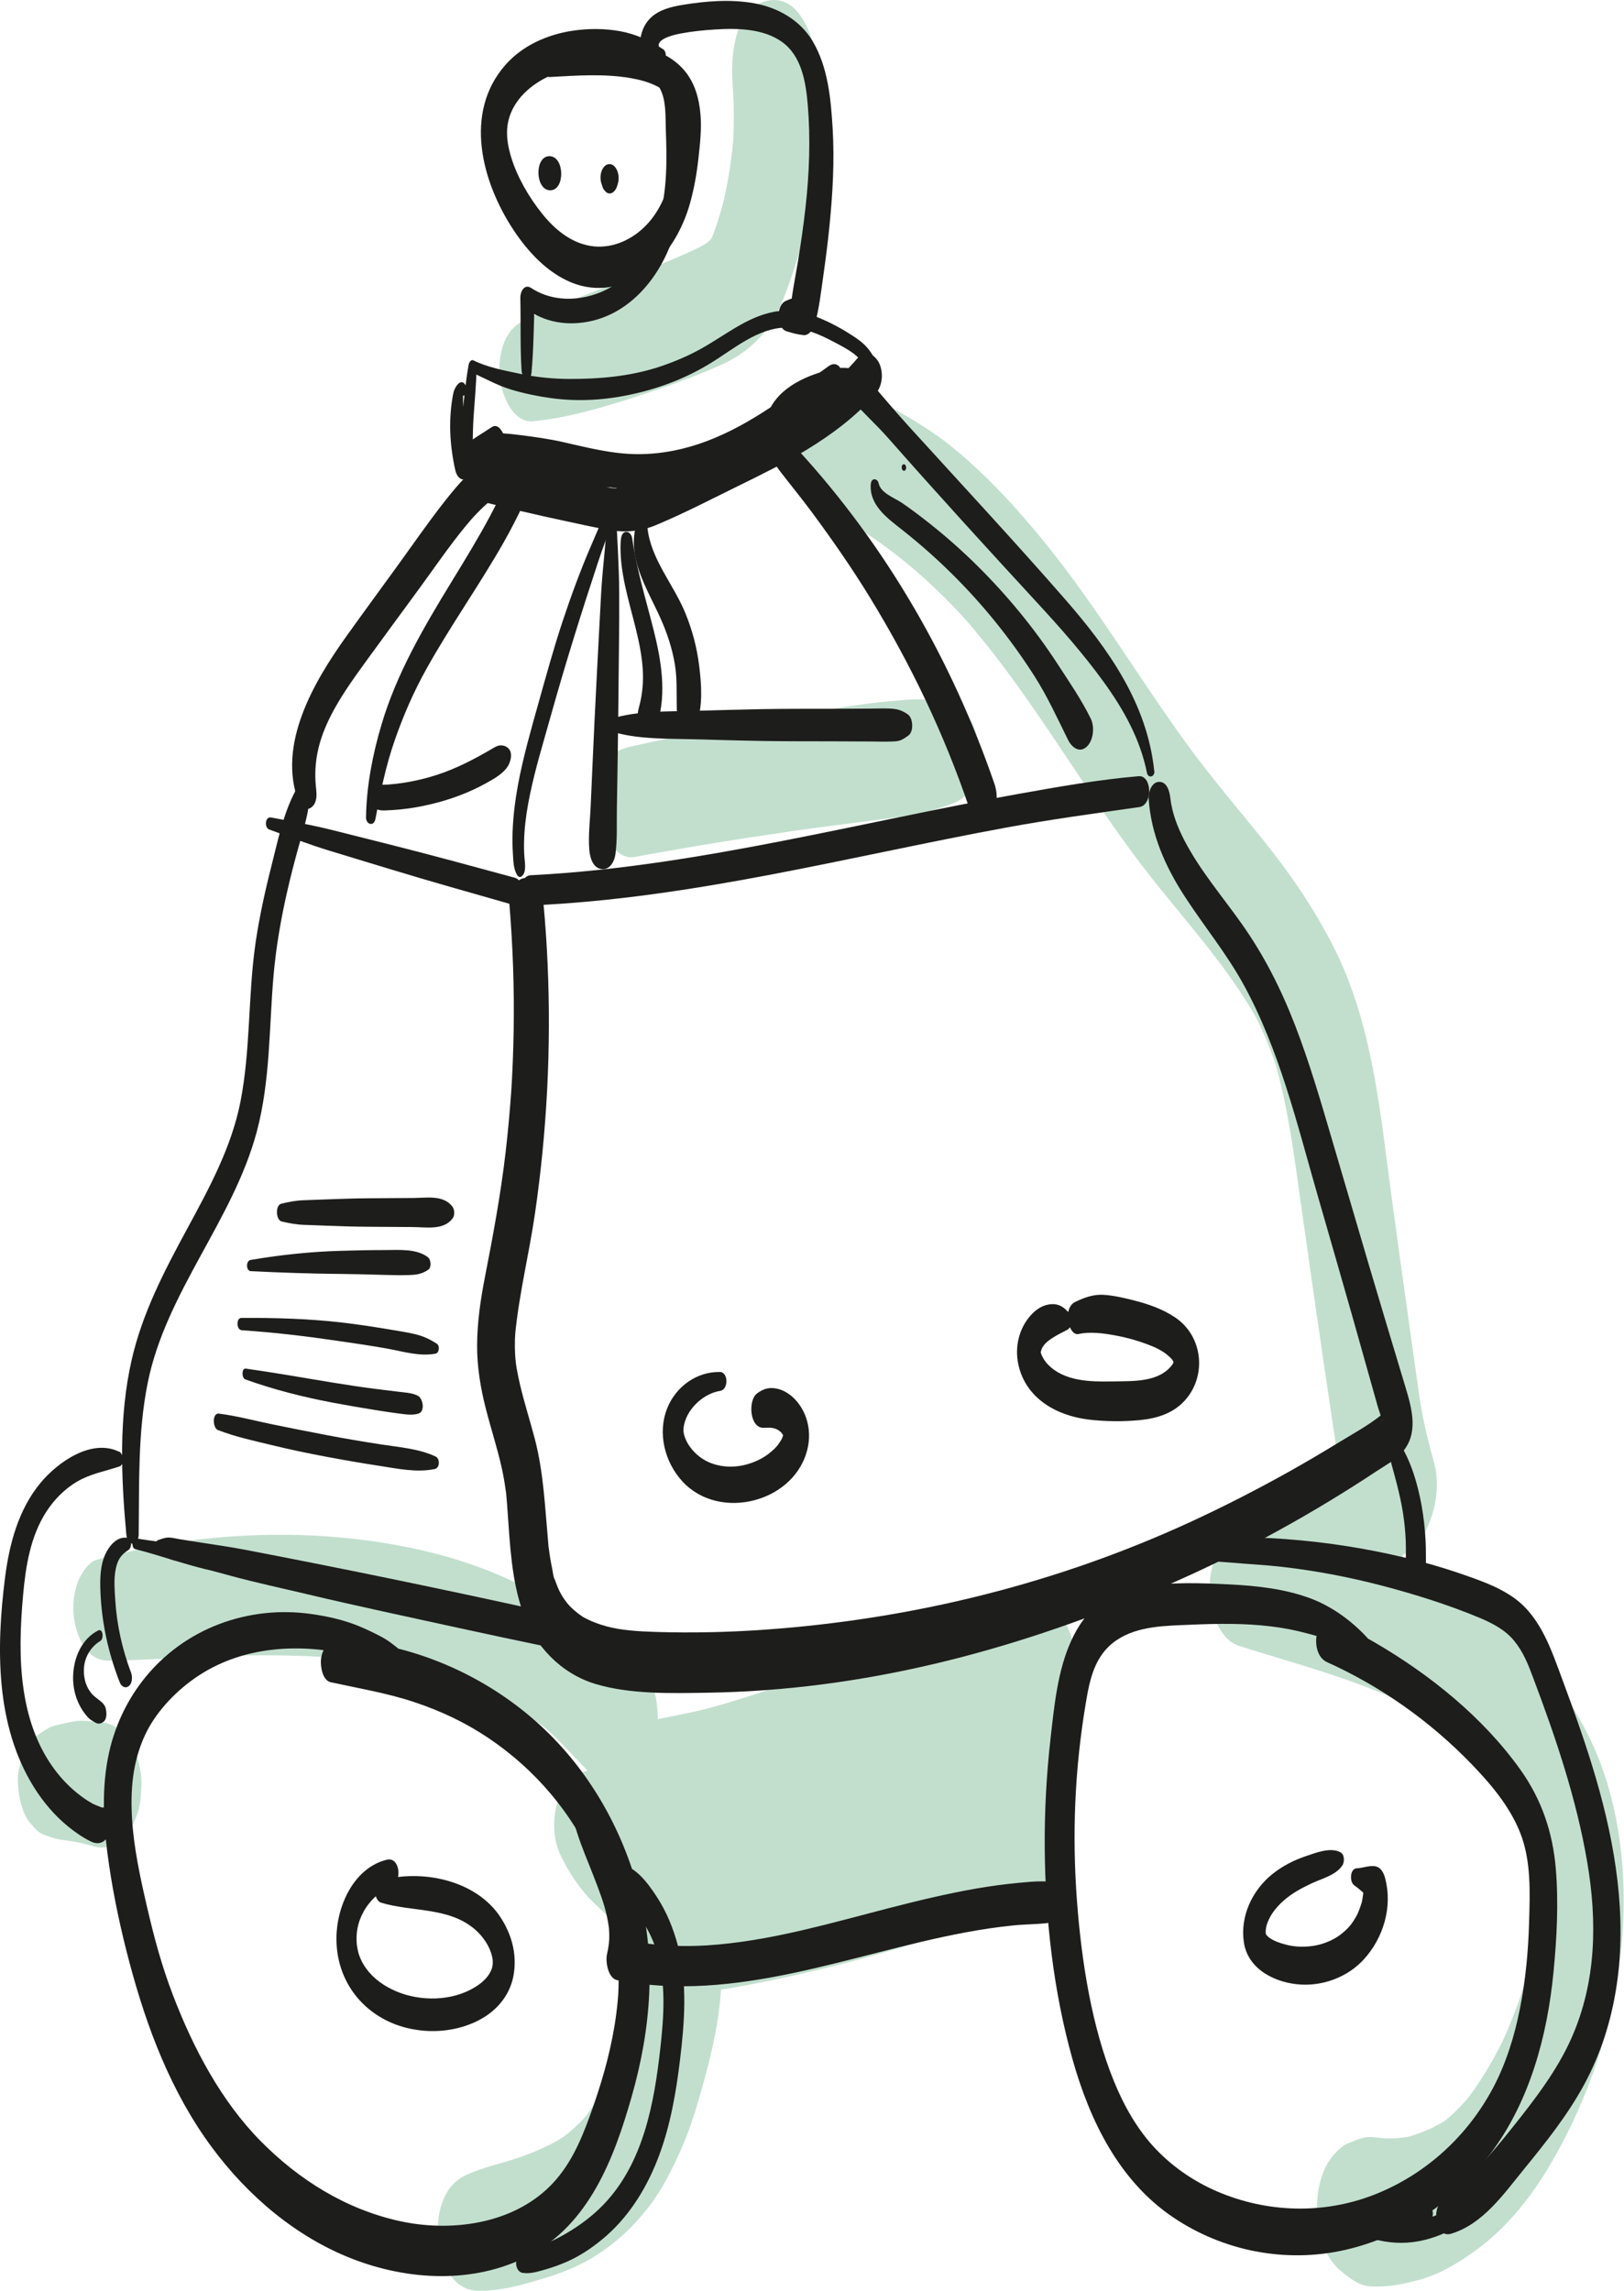
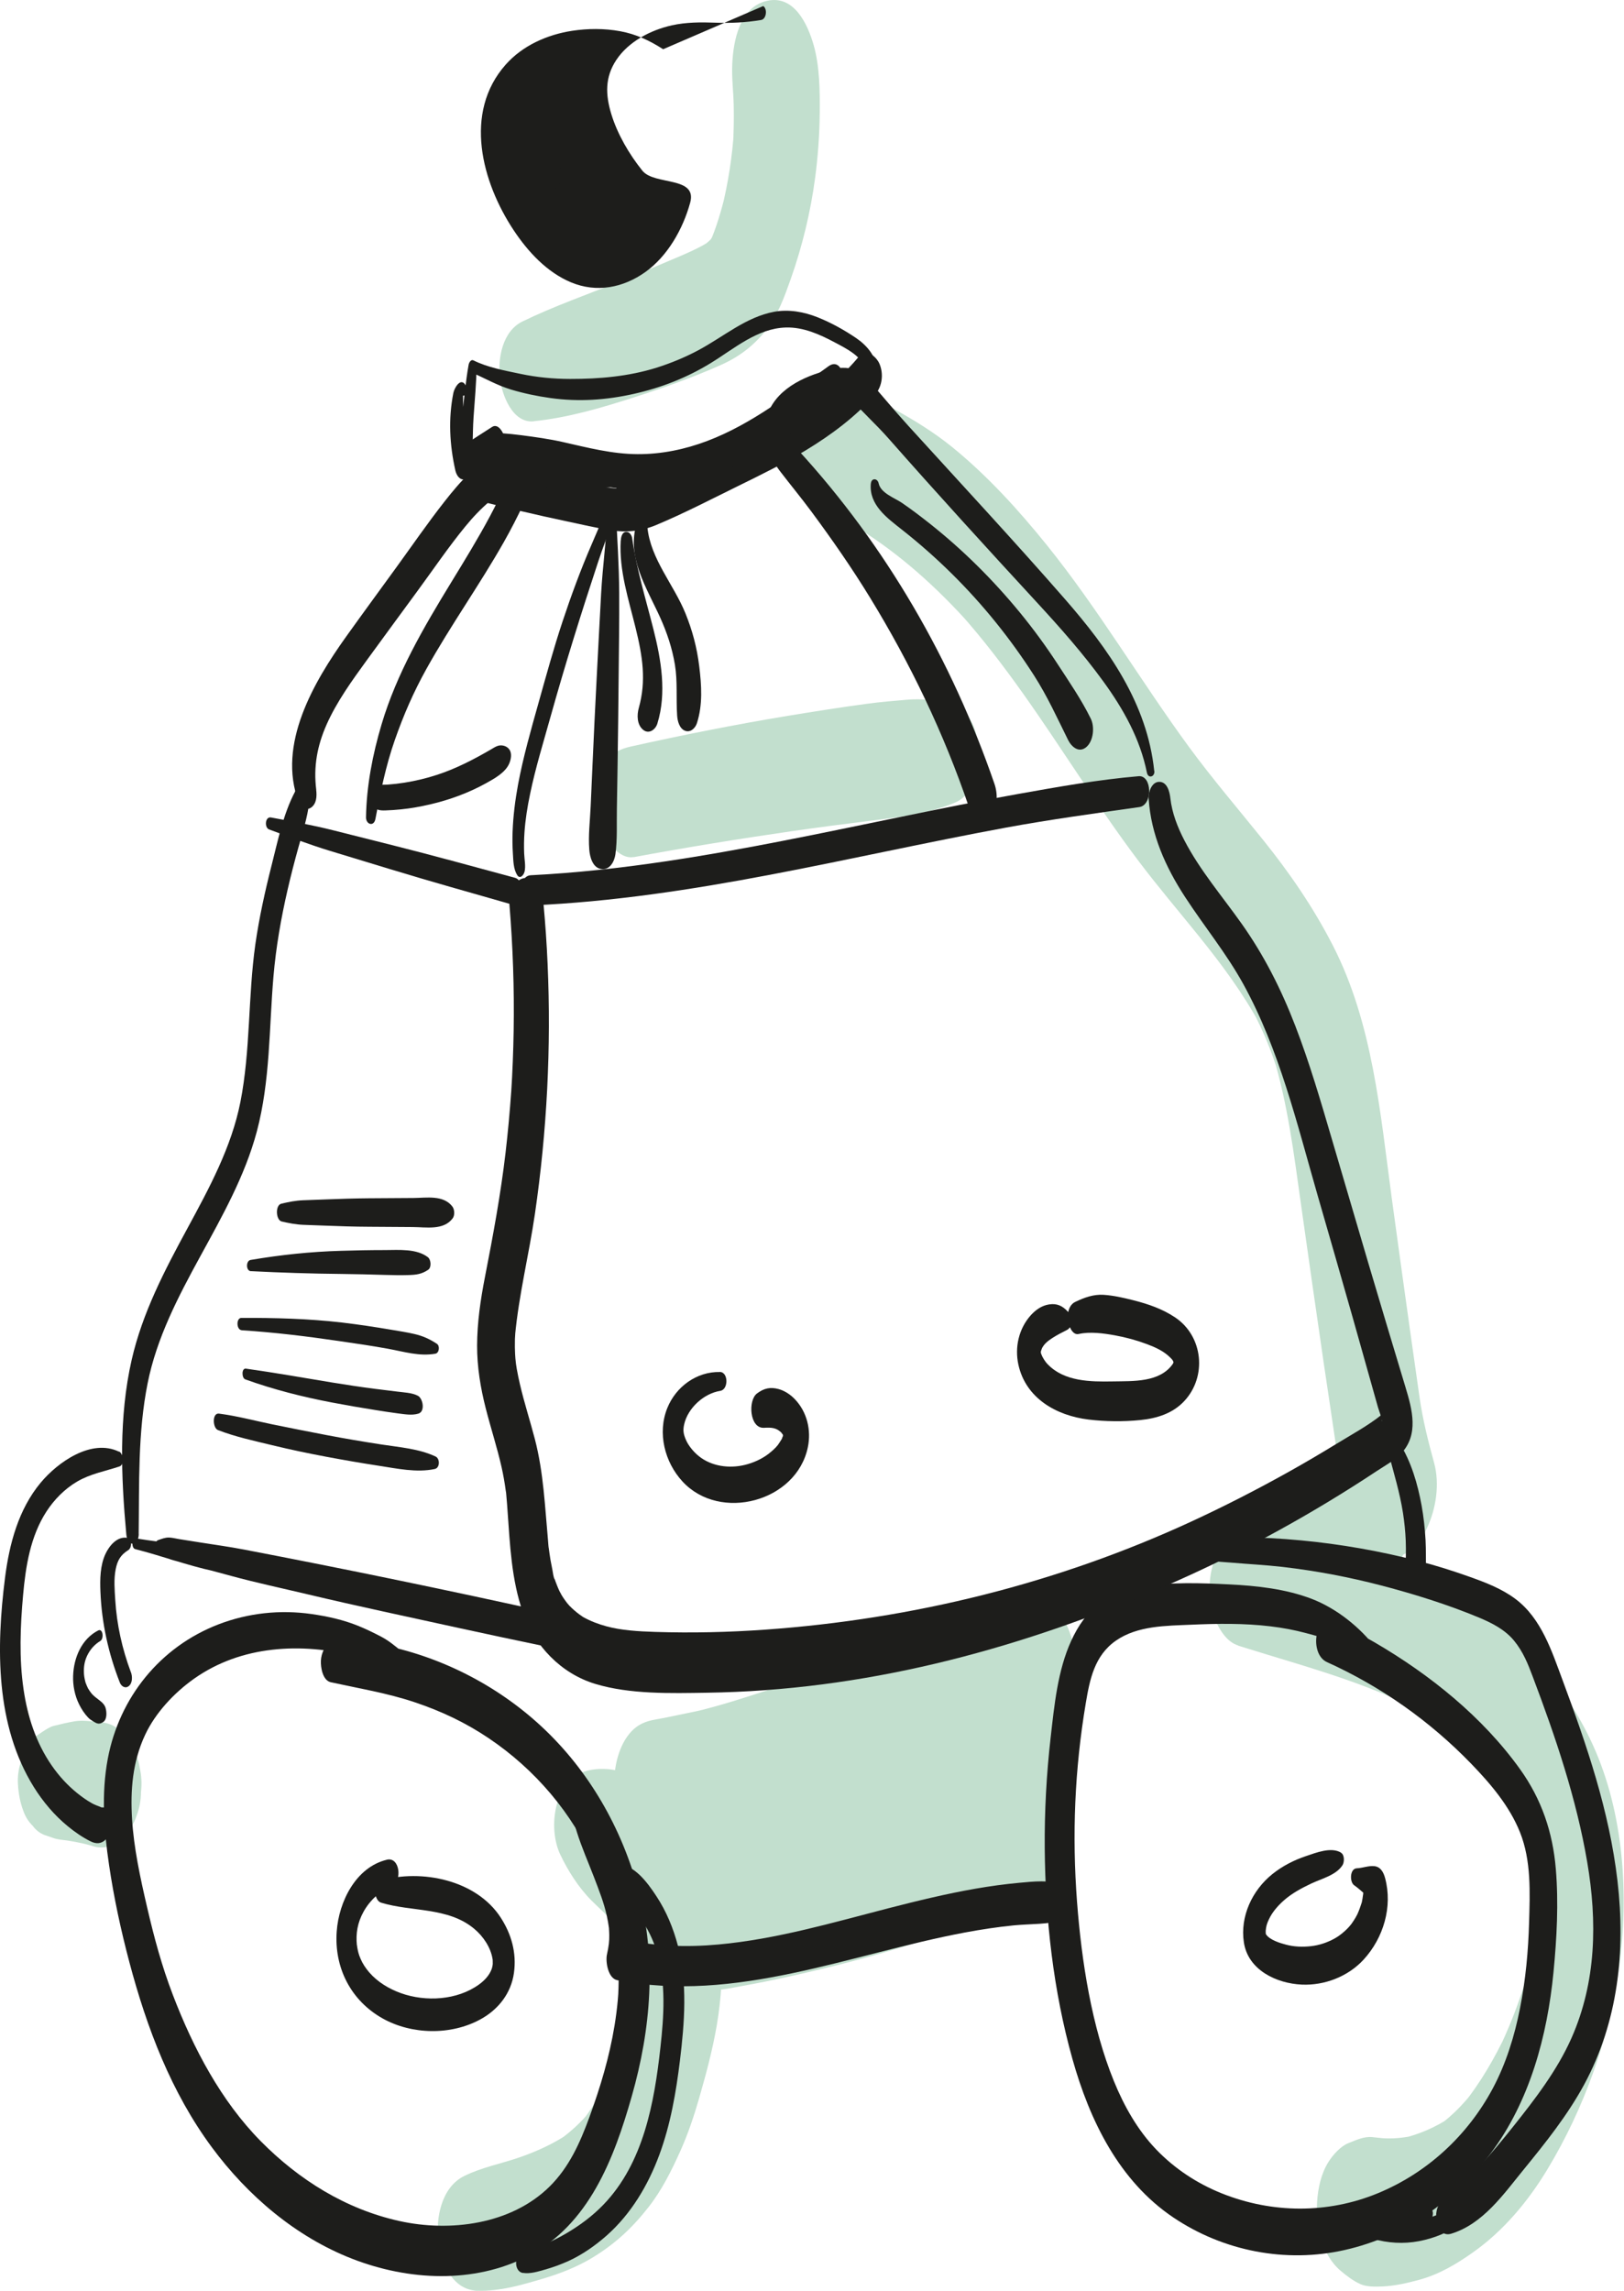
<svg xmlns="http://www.w3.org/2000/svg" id="Lag_2" data-name="Lag 2" viewBox="0 0 279.4 394.14">
  <defs>
    <style>
      .cls-1 {
        fill: #1d1d1b;
      }

      .cls-2 {
        fill: #c2dfce;
      }
    </style>
  </defs>
  <g id="Lag_1-2" data-name="Lag 1">
    <path class="cls-2" d="M7.76,315.75c.49.16.98.34,1.47.51.73.25,1.56.3,2.33.41.28.04.56.09.84.14l-1.8-.32c1.49.27,2.97.54,4.47.8l-1.86-.33c.82.15,1.63.34,2.44.57,1.27.48,2.52.45,3.76-.09l1.66-1.13c1.12-1.12,1.94-2.42,2.44-3.93.49-1.3.74-2.65.74-4.03.18-1.44.1-2.87-.23-4.29-.21-1.31-.67-2.52-1.36-3.63-.46-1.06-1.15-1.97-2.05-2.73-1.03-.91-2.23-1.37-3.61-1.38-1.32-.18-2.8-.38-4.12-.17-1.2.2-2.39.49-3.57.78-.73.18-1.36.62-1.99,1.02l-1.43.97c-.74.68-1.29,1.49-1.64,2.42-.38.64-.62,1.32-.73,2.06-.36,1.16-.51,2.35-.43,3.57.09,1.58.37,3.16.94,4.64.35.99.89,1.84,1.62,2.55.53.73,1.23,1.27,2.1,1.6h0Z" />
-     <path class="cls-2" d="M18.59,285.72c8.21-.1,16.39-.83,24.6-.91s16.15.24,24.1,1.65l-1.83-.33c9.3,1.69,18.34,4.83,26.45,9.74l-1.66-1.01c2.06,1.27,4.16,2.75,5.78,4.56l-1.49-1.67c2.24,2.54,4.69,4.85,6.95,7.36l-1.58-1.77c1.34,1.52,2.17,2.44,4.01,3.36,1.11.55,2.9.38,4-.1,1.81-.78,3-2.5,3.81-4.2s1.23-3.52,1.35-5.46c.15-2.3.02-5.21-1.07-7.29.02.03.24,11.7.28,11.57.62-1.83.93-3.88.89-5.81-.07-2.88-.92-6.06-2.61-8.45-1.01-1.42-2.46-2.64-3.78-3.77-2.07-1.78-4.32-3.05-6.7-4.36l1.7,1.04c-1.75-1.17-3.54-2.26-5.36-3.31l1.66,1.01c-4.47-2.77-8.97-5.3-13.86-7.24-4.34-1.72-8.84-3.03-13.41-3.98-11.33-2.36-22.7-2.81-34.21-1.73-6.77.63-13.42,1.93-19.97,3.74-1.55.43-2.94,2.81-3.38,4.16-.6,1.85-.77,3.73-.55,5.66.35,3.09,2.1,7.59,5.9,7.54h0Z" />
    <path class="cls-2" d="M141.08,87.36c2.77,1.4,5.53,2.92,8.19,4.52l-1.82-1.11c7.29,4.47,13.77,10.34,19.45,16.69l-1.61-1.8c7.69,8.65,14.02,18.38,20.44,27.98,3.28,4.9,6.6,9.79,10.15,14.5,3.33,4.42,6.92,8.63,10.39,12.94,3.87,4.81,7.57,9.77,10.51,15.21l-1.28-2.38c1.81,3.4,3.26,6.94,4.4,10.62l-.86-2.83c2.5,8.24,3.57,16.81,4.76,25.32,1.29,9.17,2.6,18.34,3.94,27.5.77,5.24,1.57,10.47,2.33,15.7l-.35-3.1c.15,2.79.32,5.58.41,8.37.16,5.09,3.18,14.02,9.93,12.47,2.69-.62,4.27-2.59,5.42-5,1.6-3.36,2.25-7.66,1.24-11.31s-1.94-7.39-2.49-11.19-1.1-7.71-1.64-11.56c-1.06-7.55-2.1-15.09-3.13-22.64-1.99-14.7-3.26-30.15-10.14-43.57-3.35-6.54-7.42-12.47-12.02-18.19-4.28-5.32-8.72-10.5-12.76-16.01-8.36-11.42-15.55-23.67-24.44-34.71-4.88-6.05-10.19-11.89-16.22-16.81-3.12-2.54-6.62-4.7-10.14-6.63-3.05-1.68-6.05-2.92-9.45-3.66-2.1-.46-3.71-.3-5.38,1.21s-2.79,4.27-3.07,6.46c-.62,4.82.53,10.64,5.22,13.02h0Z" />
    <path class="cls-2" d="M91.85,72.47c5.79-.59,11.5-2.26,17.03-4.04,5.12-1.65,10.24-3.45,15.15-5.64,3.2-1.42,5.79-3.42,7.92-6.19,1.92-2.49,3.04-5.62,4.08-8.56,1.99-5.63,3.43-11.55,4.21-17.47.49-3.7.76-7.47.79-11.2s0-7.94-1.04-11.59-3.38-8.71-8.06-7.63-5.77,6.85-5.95,10.88c-.11,2.37.2,4.73.25,7.1s0,4.74-.13,7.11l.19-2.97c-.3,4.6-1,9.16-2.11,13.64l.65-2.6c-.74,2.9-1.56,5.85-2.79,8.59l1.04-2.17c-.44.91-.93,1.74-1.56,2.52l1.36-1.68c-.64.72-1.33,1.32-2.12,1.87l1.62-1.1c-2.25,1.48-4.81,2.48-7.28,3.54-2.8,1.21-5.61,2.37-8.43,3.52-5.6,2.28-11.34,4.26-16.78,6.91-3.44,1.68-4.27,6.31-3.89,9.72.32,2.81,2.13,7.84,5.84,7.46h0Z" />
    <path class="cls-2" d="M109.02,147.48c8.99-1.67,18.03-3.14,27.08-4.45,4.53-.66,9.07-1.24,13.62-1.81,4.94-.61,10.06-1.22,14.67-3.17,3-1.27,4.2-5.67,4.04-8.6-.08-1.51-.36-3.01-.9-4.43-.48-1.27-2.01-3.66-3.56-3.96-2.66-.52-5.21-.91-7.92-.67-2.28.2-4.56.38-6.83.69-4.55.61-9.09,1.33-13.61,2.07-9.07,1.5-18.09,3.29-27.06,5.29-1.99.44-3.2,1.1-4.35,2.89s-1.78,4.59-1.66,6.77.56,4.82,1.99,6.68c.99,1.28,2.66,3.02,4.48,2.68h0Z" />
    <path class="cls-2" d="M82.13,394.13c3.8.14,7.57-.98,11.2-2.05,3.01-.89,5.97-2.04,8.66-3.68,3.9-2.39,6.82-5.11,9.62-8.7,2.3-2.95,3.95-6.29,5.48-9.7,1.3-2.91,2.31-5.94,3.19-8.99,1.19-4.14,2.32-8.33,3.04-12.57,1.58-9.24,1.17-19.21-2.69-27.88-2-4.49-4.61-8.24-8.06-11.73-.61-.62-1.24-1.24-1.93-1.76-1.02-.77-2.27-1.7-3.44-2.13-2.15-.79-5.42-.84-7.5.22-4.56,2.33-5.3,9.67-3.34,13.86,1.31,2.79,3.15,5.69,5.33,7.9,1.26,1.27,2.61,2.44,3.81,3.76l-1.67-1.87c1.65,1.87,3.09,3.94,4.27,6.14l-1.31-2.44c.75,1.44,1.37,2.92,1.86,4.47l-.87-2.86c.49,1.62.82,3.26,1.02,4.93l-.36-3.16c.2,1.87.23,3.73.13,5.6l.2-3.14c-.27,4.26-1.15,8.43-2.18,12.57l.7-2.78c-1.11,4.41-2.43,8.76-4.38,12.87l1.11-2.32c-1.1,2.25-2.38,4.39-3.94,6.35l1.44-1.78c-1.54,1.88-3.29,3.51-5.28,4.91l1.7-1.15c-2.69,1.82-5.65,3.17-8.72,4.22s-6.37,1.68-9.35,3.15c-3.95,1.95-4.91,7.24-4.47,11.17.42,3.68,2.38,8.42,6.71,8.58h0Z" />
    <path class="cls-1" d="M91.44,155.78c27.65-1.2,54.45-8.37,81.55-13.37,7.65-1.41,15.33-2.45,23.03-3.55,2.32-.33,2.22-5.51-.13-5.31-6.93.59-13.85,1.83-20.69,3.05s-13.41,2.55-20.1,3.92c-13.51,2.78-27.01,5.66-40.66,7.69-7.67,1.14-15.38,1.99-23.13,2.38-2.31.12-2.17,5.29.13,5.19h0Z" />
    <path class="cls-2" d="M113.11,317.7c9.1.85,18.33-1.35,26.9-4.27s16.78-6.41,25.11-9.75c4.83-1.94,9.58-4.09,14.25-6.38l-10.09-11.15c.05.76.11,1.53.16,2.29l.19-3.05c-.21,2.12-.65,4.2-1.17,6.26l.69-2.76c-1.35,5.27-2.82,10.41-3.16,15.85-.4,6.37.33,13.91,4.64,18.97l2.98-20.1c-5.81,2.88-12.13,4.95-18.29,6.96s-12.36,3.7-18.64,5.16l2.08-.48c-3.12.72-6.26,1.37-9.4,1.95-2.92.54-6.18,1.49-9.15,1.09l2.1.38c-.69-.14-1.32-.35-1.93-.7l1.9,1.16c-.38-.26-.71-.53-1.03-.86l1.63,1.82c-.32-.37-.59-.74-.83-1.16l1.28,2.38c-.23-.45-.41-.89-.56-1.37l.85,2.81c-.07-.24-.11-.49-.15-.73l.36,3.14c-.04-.39-.05-.74-.03-1.13l-.2,3.15c.02-.25.06-.51.13-.75l-.71,2.84c.1-.34.21-.65.36-.97l-1.15,2.42c.16-.29.32-.54.52-.8l-1.52,1.88c.34-.39.71-.71,1.14-1l-1.81,1.23c.71-.43,1.45-.72,2.25-.92l-2.04.47c2.14-.48,4.35-.68,6.52-1.04,2.3-.38,4.59-.81,6.87-1.28,5.13-1.05,10.23-2.25,15.27-3.65,4.55-1.26,9.05-2.68,13.51-4.25s9.37-3.27,13.7-5.6c2.25-1.22,3.7-3.25,4.57-5.63,1-2.74,1.25-6.42.57-9.26-1.11-4.6-4.39-10.07-9.89-8.14-3.3,1.15-6.48,2.63-9.73,3.91s-6.36,2.42-9.58,3.52c-6.46,2.19-13.03,4.05-19.67,5.58l2.06-.47c-3.19.73-6.39,1.38-9.62,1.96-1.42.25-2.84.45-4.25.72-1.61.31-3.44.6-4.92,1.38-5.62,2.98-8.11,9.53-7.9,15.67.12,3.48.88,6.78,2.53,9.85,1.09,2.03,2.41,3.99,4.37,5.28,2.29,1.51,4.58,2.31,7.37,2.28,1.65-.01,3.29-.38,4.91-.67,3.23-.58,6.44-1.24,9.64-1.97,6.83-1.55,13.6-3.32,20.27-5.44,3.47-1.11,6.92-2.29,10.33-3.56s7.09-2.86,10.69-4.14c3.24-1.15,4.81-5.49,5.29-8.5.62-3.89-.03-8.32-2.31-11.6-.2-.29-.38-.58-.56-.88l1.3,2.41c-.49-.92-.89-1.91-1.22-2.9l.87,2.86c-.28-.95-.47-1.91-.59-2.89l.36,3.15c-.15-1.42-.17-2.84-.09-4.27l-.2,3.11c.16-2.25.63-4.4,1.17-6.58l-.69,2.77c1.47-5.86,2.77-11.46,3.11-17.5.18-3.22-1.16-6.83-3.28-9.2-1.9-2.13-4.05-2.83-6.81-1.95-9.54,3.06-18.73,6.99-28.02,10.72-4.48,1.8-8.98,3.55-13.56,5.06s-9.2,3.03-13.89,4.13l2.04-.47c-2.33.53-4.68.95-7,1.5l1.98-.46c-1.22.28-2.44.53-3.67.74-2.25.4-3.73,1.35-4.99,3.32-1.36,2.14-2.05,5.27-1.91,7.77.25,4.59,2.17,10.25,7.44,10.74h0Z" />
    <path class="cls-2" d="M213.05,283.15c11.89,3.76,24.23,6.79,35,13.31l-1.72-1.04c4.13,2.54,7.92,5.55,11.17,9.16l-1.49-1.67c2.17,2.45,4.05,5.12,5.61,8l-1.18-2.19c1.34,2.52,2.42,5.15,3.26,7.87l-.8-2.62c.86,2.86,1.45,5.78,1.8,8.74l-.33-2.95c.39,3.52.45,7.05.23,10.58l.19-2.98c-.29,4.24-.98,8.42-2,12.54l.68-2.72c-1.3,5.12-3.1,10.09-5.35,14.87l1.12-2.34c-2.07,4.34-4.47,8.56-7.5,12.31l1.5-1.85c-1.58,1.92-3.33,3.76-5.33,5.24l1.8-1.22c-2.6,1.75-5.46,3.02-8.51,3.73l2.15-.49c-1.59.34-3.2.53-4.83.49-.83-.02-1.62-.15-2.44-.22-1.49-.13-2.75.51-4.08,1.03s-2.63,1.97-3.4,3.17c-1.32,2.07-1.84,4.54-2,6.94-.26,4.11.75,9.06,4.05,11.86,1.02.86,2.18,1.75,3.39,2.29,1.09.49,2.65.46,3.88.4,2.09-.1,4.2-.58,6.21-1.13,3.48-.94,6.45-2.72,9.37-4.79,5.21-3.69,9.44-8.78,12.72-14.22,6.37-10.55,10.71-22.74,12.36-34.95s.83-26.24-4.51-38.01c-2.7-5.95-6.29-11.15-10.87-15.81-4.02-4.09-8.85-7.3-13.88-10.02-10.83-5.88-23-8.74-35.06-10.72-1.69-.28-3.77,1.75-4.5,2.99-1.03,1.76-1.51,3.67-1.64,5.69s.04,4.35.92,6.26c.8,1.75,2.01,3.81,3.97,4.43h0Z" />
    <path class="cls-2" d="M222.29,272.3c.57.72,1.13,1.6,1.85,2.12.65.47,1.36.89,2.07,1.25.65.34,1.33.55,2.05.69,1.16.23,2.31.48,3.49.31s2.4-.4,3.43-.98,2-1.22,2.77-2.07c1.36-1.5,2.11-2.83,2.91-4.7.53-1.23.86-2.59.98-3.92.2-2.17.3-4.4-.3-6.53-.49-1.74-1.03-3.31-2.26-4.68-.82-.91-2.31-2.14-3.67-1.87-4.35.87-8.69,1.75-13.04,2.62-.89,0-1.66.29-2.3.85-.81.45-1.44,1.1-1.89,1.95-1.15,1.8-1.72,4.43-1.61,6.54s.55,4.66,1.93,6.45l1.26,1.41c.88.78,1.9,1.17,3.07,1.18,4.34-.92,8.69-1.84,13.03-2.76l-5.94-6.55c.08.29.14.58.18.88l-.27-2.42c.02.24.03.47.02.71l.15-2.43c-.02.36-.08.71-.16,1.06l.55-2.19c-.1.35-.22.69-.37,1.02l.89-1.86c-.22.44-.48.84-.78,1.23l1.17-1.45c-.35.43-.74.81-1.2,1.13l1.39-.94c-.59.4-1.23.67-1.93.84l1.55-.36c-.84.18-1.67.19-2.51.06l1.55.28c-.48-.09-.95-.22-1.4-.4-.21-.09-.41-.19-.61-.29-.63-.31-1.31-.39-2.02-.45l1.51.27c-.17-.06-.32-.13-.48-.21l-1.48-.27c-.82,0-1.52.26-2.12.78-1.21.82-2.11,2.12-2.56,3.52s-.64,2.83-.65,4.28c-.01,1.12.18,2.2.56,3.24.22.97.63,1.87,1.21,2.69h0Z" />
    <path class="cls-1" d="M236.75,283.6c-2.75-3.62-6.81-6.87-11.08-8.51-4.5-1.72-9.47-2.26-14.25-2.49s-10-.44-14.8.39c-2.63.45-5.07,1.25-7.27,2.79-2.33,1.63-3.89,3.98-5.06,6.54-2.33,5.1-2.9,11.1-3.53,16.61-.72,6.32-1.07,12.71-1.02,19.07.1,12.14,1.48,24.57,4.77,36.27,2.96,10.55,8.01,20.97,17.36,27.26,8.62,5.8,19.35,7.89,29.5,5.59s18.9-8.38,25.1-16.63c6.71-8.93,9.74-20.21,10.8-31.17.57-5.85.89-11.89.4-17.76-.52-6.29-2.45-11.99-6.14-17.14-6.44-9-15.52-16.3-25.03-21.84-2.31-1.35-4.69-2.58-7.11-3.7-1.59-.74-2.69,1.39-2.89,2.63-.25,1.57.19,3.73,1.79,4.46,9.3,4.2,17.69,10.13,24.79,17.46,3.35,3.46,6.61,7.29,8.42,11.81,1.96,4.89,1.72,10.35,1.57,15.55-.14,4.88-.58,9.78-1.57,14.79-.92,4.67-2.38,9.45-4.68,13.75-4.33,8.1-11.29,14.54-19.8,18.04-8.6,3.54-18.17,3.47-26.8.02-4.27-1.71-8.11-4.24-11.3-7.56s-5.53-7.46-7.28-11.76c-3.82-9.37-5.56-20.58-6.34-30.81-.88-11.58-.41-22.82,1.5-34.21.68-4.05,1.48-8.2,5.2-10.78s8.65-2.54,12.91-2.73c4.55-.2,9.14-.27,13.67.28,2.09.25,4.11.62,6.14,1.17s3.95,1.01,5.79,1.93,3.38,2.3,4.74,3.77c.57.62,1.35.01,1.63-.54.37-.74.35-1.87-.16-2.54h0Z" />
    <path class="cls-1" d="M203.23,267.88c2.81.69,5.74.73,8.62.98s5.9.4,8.85.74c5.73.67,11.4,1.74,16.98,3.2,5.65,1.48,11.32,3.25,16.72,5.49,2.25.94,4.51,2.08,6.08,3.99s2.4,4.01,3.22,6.2c3.91,10.35,7.51,20.96,9.37,31.89,1.74,10.23,1.58,20.61-2.71,30.3-2.47,5.57-6.3,10.54-10.07,15.27s-7.57,9.17-12.29,12.88c-1.68,1.32-1.04,6.33,1.67,5.5,5.47-1.67,9-6.79,12.47-11.04,3.78-4.64,7.54-9.33,10.4-14.61,5.85-10.82,7.15-22.98,5.74-35.06s-5.3-23.37-9.45-34.54c-1.86-5-3.65-10.62-8.1-13.96-2.35-1.76-5.1-2.82-7.85-3.8-2.92-1.04-5.88-1.98-8.89-2.75-6.61-1.7-13.36-2.89-20.16-3.53-3.4-.32-6.81-.51-10.22-.55s-7.17.08-10.43,1.18c-.74.25-.73,2.04.05,2.23h0Z" />
    <path class="cls-1" d="M230.74,318.77c-1.71-1.06-4.32,0-6.08.59-2.08.7-4.04,1.71-5.76,3.09-3.47,2.79-5.57,7.27-4.9,11.74.71,4.75,5.59,7.07,9.96,7.27,3.93.18,7.99-1.4,10.66-4.32,3.4-3.72,5-9.07,3.68-14-.27-.99-.76-1.95-1.87-2.06-.99-.1-2,.33-3,.37-1.22.05-1.26,2.37-.45,2.92,1.08.74,1.92,1.74,3.08,2.36l-1.45-2.73c0,.2.02.41.02.61,0-.06.04-.42,0-.06-.05.53-.07,1.07-.13,1.61.06-.62-.06.32-.09.5-.03.2-.07.4-.11.6-.11.51.13-.41-.02.08-.21.68-.46,1.36-.75,2.01-.21.47.17-.32-.07.13-.07.14-.15.27-.22.41-.21.36-.43.7-.67,1.04-.61.86-1.82,1.97-2.96,2.6-1.27.7-2.64,1.16-4.07,1.32s-2.89.11-4.28-.26c-1.11-.29-2.76-.81-3.41-1.72-.14-.2-.12-.39-.07-.06-.03-.21-.02-.45-.02-.66,0,.07-.03.34,0,0,.08-.74.18-1.13.53-1.88.58-1.26,1.56-2.39,2.62-3.32,1.39-1.22,3.04-2.1,4.71-2.89,1.76-.83,4.24-1.42,5.34-3.13.34-.52.39-1.77-.24-2.15h0Z" />
    <path class="cls-1" d="M197.62,137.41c.4,6.2,2.91,11.78,6.27,16.93s7.11,9.7,10.02,14.99c6.22,11.31,9.24,24.05,12.78,36.34,2.01,6.99,4.04,13.97,6.02,20.97.99,3.5,1.98,7,2.96,10.51.47,1.67.94,3.34,1.41,5.01.07.23.8,2.24.63,2.38-.02.01,0-.53.02-.59.16-1,.61-1.05-.16-.43-2.11,1.7-5.1,3.35-7.59,4.87-2.73,1.67-5.49,3.3-8.29,4.86-5.47,3.06-11.06,5.92-16.75,8.55-23.12,10.67-47.91,16.78-73.29,18.59-6.3.45-12.63.59-18.95.39-2.89-.09-5.81-.27-8.32-.95-1.4-.38-2.77-.89-4.03-1.6.14.08.46.32-.19-.12-.33-.22-.65-.46-.96-.71-.53-.43-1.03-.9-1.5-1.39.66.7-.07-.11-.16-.23-.13-.17-.26-.35-.39-.53-.19-.27-.37-.54-.54-.82-.03-.06-.51-1-.21-.35s-.14-.33-.17-.37c-.14-.3-.27-.6-.39-.91-.08-.21-.16-.41-.24-.62-.08-.21-.15-.42-.22-.63-.16-.5-.14-.43.07.23-.25-.36-.32-1.24-.41-1.66-.12-.57-.23-1.14-.33-1.71-.12-.7-.21-1.4-.31-2.11-.04-.28-.19-.94.03.26-.08-.47-.1-.97-.14-1.44-.54-5.88-.77-11.74-2.26-17.48-.82-3.15-1.83-6.26-2.57-9.43-.21-.88-.39-1.77-.55-2.66-.05-.3-.1-.59-.14-.89-.02-.13-.16-1.61-.07-.49-.06-.79-.11-1.57-.12-2.36,0-.48,0-.96.01-1.43,0-.07.11-1.58.02-.59.66-7.04,2.4-13.95,3.42-20.94,2.07-14.21,2.82-28.66,2.18-43.01-.15-3.47-.39-6.93-.71-10.38-.15-1.68-.86-4.45-3.04-4.4-2.04.05-2.96,2.89-2.82,4.54.6,7.24.85,14.49.73,21.75-.03,1.77-.08,3.55-.15,5.32-.04.89-.08,1.77-.12,2.66-.02.4-.04.81-.07,1.21-.02.32-.04.64-.06.97.03-.44.02-.38-.01.2-.25,3.54-.57,7.07-.98,10.59-.84,7.21-2.16,14.31-3.55,21.43-.76,3.88-1.33,7.8-1.35,11.77-.01,3.65.59,7.3,1.49,10.82s1.95,6.7,2.72,10.1c.3,1.34.54,2.7.72,4.07.04.3.31,1.43.02.1.07.34.07.73.11,1.07.07.72.12,1.45.17,2.17.43,5.94.67,11.95,2.66,17.62s6.49,10.48,12.46,12.28,12.92,1.61,19.25,1.51c13.29-.2,26.35-1.95,39.27-5.01,12.71-3.01,25.07-7.24,37.11-12.3,12.05-5.07,23.66-11.17,34.7-18.17,1.36-.86,2.7-1.73,4.04-2.62s3.03-1.8,4.21-3.01c3.15-3.26,1.95-7.63.8-11.44-2.14-7.11-4.29-14.22-6.39-21.34s-4.2-14.26-6.29-21.39c-1.92-6.54-3.83-13.09-6.28-19.45s-5.38-12.13-9.21-17.55c-3.35-4.74-7.2-9.21-9.88-14.38-1.17-2.25-2.13-4.72-2.41-7.26-.12-1.07-.53-2.83-1.94-2.8-1.31.03-1.86,1.84-1.8,2.89h0Z" />
    <path class="cls-1" d="M245.96,379.86c-3.31-.75-6.86.37-9.9,1.67-1.18.51-1.23,3.27.09,3.66,2.6.75,5.33.92,7.99.41,1.3-.25,2.58-.62,3.8-1.14.63-.27,1.24-.58,1.83-.93.73-.43,1.2-.87,1.64-1.59.34-.56.35-2.37-.68-2.28-.66.06-1.07.23-1.65.55-.53.3-1.07.56-1.63.8-1.13.47-2.3.82-3.51,1.02-2.42.38-4.88.24-7.22-.5l.09,3.66c1.5-.61,3.05-1.09,4.58-1.61s3.13-.89,4.62-1.59c.63-.3.75-1.93-.05-2.11h0Z" />
    <path class="cls-1" d="M97.59,306.92c.26,2.84.8,5.58,1.66,8.3s1.93,5.12,2.91,7.67c.91,2.38,1.76,4.5,2.26,6.84.13.62.25,1.24.33,1.87.04.34,0-.21.03.37.01.31.04.62.04.94.02,1.07-.08,1.94-.4,3.38-.27,1.23.19,4.1,1.77,4.41,20.48,4,39.99-4.48,59.8-8.2,2.79-.52,5.6-.95,8.42-1.23s5.95-.11,8.79-.99c2.13-.66,1.84-5.36-.15-6.02-2.53-.85-5.14-.55-7.76-.31-2.47.23-4.93.57-7.37.99-5.07.88-10.08,2.1-15.06,3.38-9.65,2.49-19.29,5.33-29.26,6.24-5.46.5-10.95.33-16.32-.88l1.77,4.41c1.31-5.84-.28-11.85-2.52-17.25-2.08-5.02-5.09-9.74-6.7-14.93-.57-1.83-2.36-.38-2.23.99h0Z" />
    <path class="cls-1" d="M27.08,266.97c.9.75,1.61,1.17,2.74,1.48l3.39.92,6.54,1.77c4.34,1.18,8.76,2.12,13.13,3.16,8.67,2.06,17.39,3.9,26.09,5.81,4.96,1.09,9.93,2.13,14.9,3.17l.9-5.76c-9.3-1.86-18.68-3.33-27.99-5.13-9.23-1.78-18.46-3.59-27.69-5.43-5.21-1.04-10.49-1.42-15.72-2.27-.74-.12-.79,1.67-.12,1.84,4.55,1.16,8.96,2.8,13.55,3.8s9.28,2.02,13.92,3.03c9.2,2,18.42,3.98,27.57,6.18,5.19,1.25,10.36,2.6,15.58,3.73,1.37.3,2.15-.9,2.35-2.13.16-1.03-.11-3.32-1.45-3.62-17.55-3.89-35.14-7.53-52.79-10.91-2.49-.48-5.01-.82-7.52-1.22l-3.66-.58c-.55-.09-1.15-.25-1.71-.27-.65-.02-1.26.23-1.88.44-.71.25-.61,1.6-.12,2h0Z" />
    <path class="cls-1" d="M69.18,284.19c-1.15-.95-2.28-1.9-3.6-2.59s-2.61-1.32-3.97-1.87c-2.56-1.04-5.3-1.64-8.03-2.03-5.41-.77-10.91-.18-16.02,1.79-10.02,3.87-17.02,12.57-19.01,23.08-1.14,6.04-.68,12.26.21,18.29.83,5.64,2.04,11.25,3.5,16.75,3,11.31,7.19,22.38,14.2,31.86,6.15,8.31,14.42,15.38,24.12,19.16s20.94,4.33,30.24-.44c10.51-5.39,14.82-16.79,17.87-27.51,3.31-11.61,4.31-23.64,1.16-35.41-2.88-10.74-8.52-20.63-16.69-28.22-7.73-7.18-17.59-12.18-27.96-14.13-2.66-.5-5.17-.56-7.85-.24-1.46.17-2.07,1.75-2.14,3.03-.06,1.14.29,3.42,1.71,3.73,4.79,1.05,9.7,1.86,14.37,3.42s8.82,3.54,12.75,6.18c8.08,5.43,14.47,13.01,18.23,21.64,2.01,4.61,3.11,8.55,3.8,13.69.01.1.12.94.06.46-.07-.57.07.75.07.67.05.54.09,1.08.13,1.62.09,1.35.12,2.71.1,4.07,0,.54-.03,1.08-.05,1.63-.03.84-.01.3,0,.12-.02.39-.06.78-.09,1.16-.13,1.47-.32,2.94-.56,4.4-.89,5.43-2.41,10.51-4.34,15.81-1.59,4.34-3.46,8.56-6.83,11.89-6.63,6.55-17.14,7.87-25.88,5.93-9.22-2.05-17.26-7.08-23.84-13.75-6.79-6.89-11.58-15.93-15.12-25.2-1.89-4.95-3.16-9.66-4.39-14.94s-2.31-10.34-2.61-15.28.07-9.83,2.26-14.5c1.75-3.72,4.92-7.16,8.41-9.63,8.15-5.76,18.44-6.24,27.84-3.88,1.24.31,2.46.67,3.66,1.11s2.38.68,3.56,1.06c1.48.48,1.53-2.27.73-2.93h0Z" />
    <path class="cls-1" d="M66.58,319.97c-5.37,1.28-8.29,7.24-8.65,12.35-.45,6.21,2.41,11.86,7.86,14.94,5.03,2.84,11.82,2.96,16.9.16,3.05-1.68,5.24-4.46,5.73-7.96s-.46-6.72-2.27-9.52c-4.19-6.49-13.62-8.41-20.69-6.38-1.34.38-1.16,3.41.09,3.8,5.26,1.61,11.47.73,15.98,4.45,1.64,1.35,2.91,3.31,3.21,5.24.16,1.01-.02-.25.03.34,0,.1,0,.75.02.33-.03.51-.11.82-.23,1.14-.4,1.04-1.22,1.91-2.15,2.58-3.75,2.72-9.17,3.02-13.44,1.49-2.06-.74-4.02-1.92-5.46-3.59-.62-.73-1.13-1.5-1.47-2.31-.2-.47-.28-.69-.37-1.02-.07-.28-.14-.57-.19-.86,0,0-.12-.87-.08-.45-.2-2.02.09-3.86,1.14-5.77,1.11-2.01,2.86-3.56,4.94-4.52,1.75-.81,1.31-4.97-.92-4.44h0Z" />
    <path class="cls-1" d="M89.95,391.06c1.28.2,2.58-.22,3.82-.57,1.39-.39,2.74-.89,4.05-1.48,2.38-1.09,4.61-2.66,6.57-4.39,4.19-3.72,7.11-8.64,9.04-13.86s2.88-10.75,3.55-16.23c.79-6.5,1.32-13.3-.34-19.72-.79-3.04-2-5.97-3.73-8.59-1.46-2.22-3.8-5.49-6.72-5.46-1.73.02-1.59,2.89-.95,3.87,1.32,2.01,3.37,3.28,4.8,5.22,1.35,1.83,2.35,3.91,3,6.09,1.56,5.28,1.18,10.96.58,16.35-1.05,9.5-2.91,19.88-9.8,27.03-1.94,2.01-4.14,3.63-6.55,5.03-1.15.67-2.35,1.27-3.58,1.78-1.35.56-2.84.85-4.1,1.58-1.15.67-1.08,3.14.38,3.37h0Z" />
    <path class="cls-1" d="M123.87,236.06c-4.02-.09-7.58,2.53-9.06,6.19-1.74,4.3-.46,9.33,2.62,12.66,6.45,6.99,19.64,3.47,21.56-5.93.6-2.92-.14-6.01-2.19-8.19-.76-.81-1.75-1.49-2.83-1.79-1.46-.4-2.54-.14-3.73.75-1.58,1.17-1.3,6.05,1.2,5.91,1.26-.07,2.03-.02,2.84.69.39.34.2.19.11.09.09.11.17.23.25.34.28.39-.17-.37.04.05.02.03.13.39.16.39-.1-.01-.13-.67-.12-.62,0,.03.02.57.02.19s-.02.13-.03.18c-.17.93.12-.25-.08.26-.18.48-.06.27-.29.61-.17.27-.37.59-.53.8-.4.51-1,1.04-1.55,1.47-1.18.92-2.68,1.59-4.14,1.94-2.67.64-5.67.25-7.85-1.48-.97-.77-1.83-1.85-2.24-2.79-.45-1.02-.57-1.68-.31-2.77.63-2.7,3.29-5.24,6.21-5.71,1.41-.23,1.4-3.22-.08-3.25h0Z" />
    <path class="cls-1" d="M183.73,225.69c-.91-1-1.86-1.47-3.23-1.26-1.28.19-2.34.95-3.19,1.9-2.03,2.29-2.75,5.45-2.11,8.43,1.26,5.83,6.55,8.81,12.08,9.48,2.9.35,5.98.38,8.88.09s5.61-1.15,7.58-3.26c3.94-4.21,3.26-11.14-1.53-14.38-2.21-1.49-4.68-2.33-7.24-2.98-1.67-.42-3.39-.82-5.11-.93s-3.33.47-4.89,1.23c-1.1.53-1.38,2.03-1.25,3.12.1.79.71,2.66,1.87,2.39,1.92-.44,4.28-.12,6.21.23s3.76.85,5.54,1.52c1.44.54,2.9,1.2,4,2.31.4.41.46.45.64,1.03-.16-.53.16.46-.07-.3-.07-.23,0,.14-.05.24.21-.42-.19.27-.1.14-2.26,3.2-6.8,2.92-10.4,2.99-3.8.07-8.25.01-11.09-2.93-.52-.53-.93-1.24-1.14-1.8-.06-.16-.08-.39-.06-.47-.07.32.15-.43.21-.53.38-.76,1.07-1.28,1.76-1.73.78-.51,1.66-.96,2.5-1.38,1.14-.57.91-2.36.19-3.15h0Z" />
    <path class="cls-1" d="M46.3,142.71c3.47,1.29,6.91,2.6,10.45,3.68l10.29,3.13c6.92,2.11,13.9,4.06,20.85,6.05,2.2.63,2.6-4.03.71-4.54-6.97-1.88-13.93-3.81-20.93-5.57l-10.37-2.61c-3.53-.89-7.1-1.53-10.68-2.2-1.02-.19-1.16,1.75-.32,2.06h0Z" />
    <path class="cls-1" d="M23.86,263.92c.11-8.67-.17-17.38,1.54-25.93,1.56-7.81,5.26-14.89,9.05-21.82s7.69-13.84,9.73-21.47c2.33-8.76,2.1-17.76,2.87-26.72.43-5.02,1.3-9.99,2.43-14.9.56-2.44,1.19-4.87,1.86-7.28.7-2.53,1.54-5.07,1.85-7.68.09-.77-.02-1.86-.7-2.38-.56-.44-1.34-.27-1.68.37-2.09,3.91-3.02,8.6-4.11,12.88s-2.13,8.98-2.78,13.56c-1.26,8.97-.81,18.14-2.56,27.05-1.54,7.79-5.37,14.83-9.12,21.75-3.93,7.25-7.74,14.52-9.59,22.63-2.23,9.8-1.83,20.08-.92,30.02.06.61.31,1.62,1.11,1.6s1.02-1.05,1.03-1.65h0Z" />
    <path class="cls-1" d="M198.58,132.65c-1.21-11.64-7.89-21.01-15.37-29.58-8.78-10.06-17.88-19.84-26.86-29.72-2.18-2.4-4.25-4.86-6.37-7.32-.9-1.04-1.85-2.03-3.19-2.48-1.66-.55-3.37-.13-4.99.32-4.47,1.24-9.29,3.87-10.11,8.87-.51,3.13.71,6,2.59,8.44,1.76,2.29,3.59,4.51,5.31,6.83,3.56,4.81,6.97,9.71,10.09,14.81,6.97,11.38,12.75,23.44,17.04,36.1.51,1.49,2.25,2.52,3.57,1.33,1.45-1.32,1.38-3.72.79-5.41-7.3-21.22-18.63-40.9-33.81-57.45-.71-.77-1.47-1.58-1.93-2.53-.17-.35-.23-.55-.21-.88-.01.4.17-.32.24-.44.94-1.67,3.01-2.6,4.7-3.29,1.92-.79,4.81-2.09,6.73-.83,1.01.66,1.83,1.62,2.68,2.47,1.15,1.15,2.29,2.31,3.37,3.53,8.39,9.53,16.97,18.93,25.58,28.27,4,4.34,7.9,8.75,11.38,13.54s6.34,9.9,7.51,15.71c.22,1.09,1.39.72,1.28-.3h0Z" />
-     <path class="cls-1" d="M155.53,81c.5,0,.48-1.12-.03-1.12s-.48,1.12.03,1.12h0Z" />
    <path class="cls-1" d="M149.82,83.2c-.34,3.68,2.82,5.93,5.4,7.97,2.97,2.34,5.81,4.85,8.5,7.51,5.36,5.29,10.11,11.18,14.17,17.52,2.29,3.57,3.99,7.32,5.86,11.1.61,1.23,1.92,2.35,3.2,1.19,1.19-1.08,1.4-3.46.71-4.85-1.62-3.29-3.72-6.34-5.72-9.41s-4.16-6.02-6.48-8.85c-4.58-5.58-9.72-10.7-15.37-15.19-1.59-1.26-3.21-2.5-4.89-3.65-1.27-.87-3.67-1.68-4.03-3.37-.2-.92-1.25-.98-1.34.03h0Z" />
    <path class="cls-1" d="M22.52,287.72c-1.49-3.98-2.43-8.17-2.69-12.42-.11-1.74-.27-3.57.07-5.29.3-1.51.83-2.47,2.15-3.29.7-.43.71-2.01-.24-2.14-1.72-.23-3.03,1.42-3.67,2.79-.92,1.99-.95,4.35-.86,6.5.21,5.35,1.38,10.65,3.34,15.63.26.66.95,1.09,1.56.58.64-.53.61-1.66.35-2.36h0Z" />
    <path class="cls-1" d="M20.45,249.76c-4.73-2.28-10.52,1.82-13.44,5.33-3.84,4.6-5.41,10.56-6.15,16.4-1.52,12.02-1.66,25.35,4.96,35.98,1.57,2.52,3.54,4.86,5.84,6.74,1.2.99,2.54,1.92,3.94,2.61,1.99.99,3.17-.56,3.61-2.41l-.71,1.49c1.07-1.13,1.66-4.38-.45-4.88s-2,3.06-1.02,4.08l.15.16-.72-1.35.03.13.34-2.27-.06.1.67-.63c-.09.07-.19.13-.3.16l1.25.22c-.76-.77-1.63-.84-2.5-1.32-.92-.5-1.78-1.12-2.59-1.77-1.7-1.37-3.15-2.96-4.39-4.75-2.72-3.92-4.18-8.45-4.86-13.14-.78-5.32-.56-10.83-.08-16.18.44-4.96,1.26-10.13,4.01-14.38,1.34-2.07,3.16-3.92,5.29-5.17,2.29-1.34,4.79-1.77,7.26-2.59.98-.33.72-2.22-.06-2.59h0Z" />
    <path class="cls-1" d="M16.89,280.53c-2.87,1.47-4.21,4.72-4.31,7.81-.06,1.66.29,3.41,1.03,4.9.42.84.92,1.61,1.57,2.29.24.25.52.44.82.62.65.41,1.07.61,1.77.12s.59-1.81.37-2.49c-.27-.79-1.09-1.25-1.71-1.76-.22-.18-.43-.37-.62-.57.21.22-.09-.12-.11-.14-.09-.11-.17-.23-.25-.34s-.15-.24-.23-.36c-.19-.3.06.15-.09-.15s-.26-.57-.37-.86c-.02-.07-.05-.14-.07-.2.04.13.04.14.01.03-.05-.17-.09-.33-.12-.5-.03-.14-.06-.29-.08-.44,0-.05-.06-.46-.03-.2-.11-1.14-.02-2.24.49-3.35s1.3-2,2.31-2.61c.64-.39.44-2.22-.37-1.8h0Z" />
    <path class="cls-1" d="M90.24,150.02c.24-1.02-.02-2.13-.06-3.17-.05-1.2-.03-2.4.05-3.6.15-2.24.51-4.46.97-6.65.93-4.5,2.3-8.91,3.53-13.33,2.5-8.94,5.26-17.77,8.17-26.58,1.64-4.97,3.7-9.78,5.49-14.69.18-.49-.39-1.73-.83-.93-2.24,4.07-3.93,8.35-5.78,12.61s-3.52,8.8-5.01,13.29-2.81,9.29-4.12,13.96-2.64,9.32-3.53,14.09c-.49,2.66-.83,5.36-.93,8.06-.05,1.27-.03,2.54.05,3.81s.08,2.59.73,3.66c.48.79,1.13.01,1.26-.54h0Z" />
    <path class="cls-1" d="M54.41,135.9c-.5-3.98.16-7.58,1.78-11.24,1.76-3.96,4.38-7.57,6.91-11.06,2.9-3.99,5.83-7.96,8.74-11.94,2.71-3.69,5.3-7.52,8.2-11.06,1.28-1.57,2.68-3.06,4.23-4.36.91-.76,1.87-1.3,2.44-2.36.72-1.35.88-3.23-.15-4.46-1.79-2.15-4.38.66-5.77,1.98-1.58,1.5-2.97,3.18-4.31,4.89-2.89,3.68-5.55,7.55-8.3,11.34-2.88,3.97-5.79,7.93-8.64,11.92-5.57,7.8-11.88,18.54-8.17,28.41.32.86,1.25,1.59,2.13,1,.98-.66,1.03-2,.9-3.05h0Z" />
    <path class="cls-1" d="M64.59,140.9c.86-4.58,1.78-9.12,3.32-13.53s3.25-8.31,5.43-12.24c4.15-7.47,9.13-14.43,13.34-21.86,1.21-2.14,2.34-4.33,3.38-6.56s2.82-5.2,2.11-7.76c-.26-.95-.83-1.93-1.96-1.61s-1.51,1.66-1.87,2.64c-.39,1.06-.82,2.11-1.27,3.14-.84,1.94-1.79,3.84-2.78,5.71-2.08,3.89-4.39,7.65-6.69,11.41-4.72,7.73-9.35,15.63-11.95,24.38-1.54,5.17-2.59,10.58-2.68,15.99-.02,1.25,1.36,1.69,1.62.29h0Z" />
    <path class="cls-1" d="M104.54,87.57c-.15,4.88-.85,9.68-1.12,14.55s-.51,9.73-.77,14.6-.48,9.73-.7,14.6c-.11,2.47-.22,4.95-.33,7.42s-.43,4.98-.24,7.42c.09,1.24.56,3.14,2.06,3.36s2.27-1.32,2.44-2.55c.35-2.57.2-5.26.25-7.85s.08-4.94.12-7.42c.07-4.94.14-9.89.18-14.83s.13-9.89.1-14.83-.36-9.69-.59-14.5c-.06-1.31-1.36-1.27-1.39.03h0Z" />
    <path class="cls-1" d="M82.18,86.12c5.08,1.28,10.16,2.49,15.29,3.57,2.57.54,5.15,1.16,7.75,1.56s5.16.13,7.65-.91c4.74-1.98,9.38-4.39,14-6.66,4.01-1.97,8.02-3.93,11.84-6.25,4.32-2.63,8.46-5.71,11.82-9.51,1.26-1.42,1.52-3.58.78-5.32-.51-1.21-2.3-2.79-3.51-1.3-5.47,6.69-13.23,10.57-20.86,14.26-4.5,2.18-8.98,4.42-13.46,6.64-2.14,1.06-4.13,1.99-6.58,1.9s-4.79-.71-7.14-1.17c-5.72-1.11-11.43-2.08-17.18-2.95-1.3-.2-1.9,1.88-1.95,2.76-.06,1.07.26,3.07,1.55,3.39h0Z" />
    <path class="cls-1" d="M82.55,77.17c1.05.42,2.07,1.04,3.17,1.28s2.17.54,3.24.86c2.24.66,4.42,1.49,6.64,2.23,4.25,1.42,8.9,2.46,13.37,2.74,8.6.54,16.64-3.06,23.67-7.71,4.1-2.71,8.07-5.79,11.75-9.05l-2.46-3.55c-1.54,3.76-5.03,5.92-8.5,7.73-3.88,2.02-7.95,3.62-12.16,4.83-8.36,2.4-17.23,3.28-25.9,2.68-4.98-.34-9.87-1.26-14.65-2.67l.12,4.82c1.62-1.01,3.23-2.03,4.84-3.05,1.03-.66,1.33-1.98,1.08-3.14-.16-.75-1.04-2.38-2.09-1.72-1.61,1.03-3.22,2.07-4.82,3.12-1.3.85-1.83,4.29.12,4.82,18.03,4.9,37.27,2.94,53.94-5.52,4.1-2.08,8.21-4.88,10.82-8.76.99-1.47.1-5.73-2.2-4.09-6.69,4.76-13.11,9.92-20.88,12.86-3.8,1.44-7.87,2.28-11.95,2.26-4.39-.02-8.55-1.11-12.8-2.07-2.36-.54-4.82-.88-7.22-1.19-1.16-.15-2.32-.27-3.49-.35-1.28-.08-2.46.34-3.69.69-.74.21-.57,1.74.05,1.99h0Z" />
    <path class="cls-1" d="M64.04,138.64c.71.73,1.26.83,2.25.8.89-.03,1.78-.09,2.66-.18,1.72-.17,3.41-.48,5.09-.87,3.33-.78,6.58-1.97,9.58-3.63,1.42-.79,3.31-1.82,3.98-3.37.3-.68.51-1.69.07-2.38s-1.37-.92-2.09-.66c-.41.15-.76.39-1.14.61-2.98,1.73-6.02,3.31-9.3,4.37-1.81.59-3.66,1.03-5.54,1.33-.94.15-1.89.26-2.84.33-.49.04-1.04,0-1.52.09-.56.11-.88.45-1.26.86-.68.73-.62,1.99.07,2.7h0Z" />
-     <path class="cls-1" d="M106.25,126.14c3.99,1.02,8.32.94,12.42,1.04s8.43.24,12.64.31,8.26.04,12.39.06l6.44.03c.99,0,1.99.05,2.97.01.46-.02,1.03-.01,1.48-.12.66-.16,1.12-.52,1.67-.9.98-.68.86-3.02-.09-3.67-1.1-.75-1.88-.94-3.21-.99-.99-.04-1.99,0-2.97.01l-6.19.03c-4.21.02-8.42-.02-12.63.06s-8.25.2-12.38.31-8.55.01-12.61,1.06c-.97.25-.86,2.53.07,2.77h0Z" />
    <path class="cls-1" d="M37.5,246.05c3.01,1.17,6.22,1.85,9.35,2.61s6.14,1.39,9.23,1.97,6.09,1.1,9.15,1.57,6.44,1.21,9.57.55c.9-.19.92-1.78.14-2.15-2.88-1.35-6.2-1.59-9.32-2.07s-6.31-1.02-9.45-1.62-6.17-1.2-9.25-1.83-6.13-1.46-9.24-1.86c-1.21-.16-1.11,2.47-.18,2.83h0Z" />
    <path class="cls-1" d="M42.2,237.33c4.88,1.75,9.83,3.01,14.93,3.98,2.47.47,4.94.9,7.43,1.29,1.27.2,2.54.41,3.81.57,1.18.14,2.47.4,3.61.05,1.21-.36.79-2.61-.08-3.07-1.03-.55-2.47-.57-3.63-.73-1.27-.17-2.54-.3-3.81-.47-2.46-.32-4.91-.69-7.36-1.09-4.93-.82-9.84-1.68-14.79-2.38-.78-.11-.74,1.62-.12,1.84h0Z" />
    <path class="cls-1" d="M41.6,228.88c5.63.36,11.2,1.04,16.77,1.86,2.8.41,5.6.81,8.38,1.32s5.41,1.34,8.16.85c.66-.12.8-1.34.26-1.7-1.27-.83-2.36-1.33-3.84-1.68-1.28-.3-2.59-.5-3.89-.72-2.88-.49-5.77-.93-8.67-1.27-5.7-.66-11.5-.81-17.23-.79-.94,0-.89,2.06.05,2.12h0Z" />
    <path class="cls-1" d="M43.17,218.71c5.2.26,10.35.43,15.56.48,2.55.03,5.1.09,7.65.17,1.31.04,2.63.06,3.94.02s2.25-.16,3.35-.91c.6-.41.48-1.75-.05-2.16-1.95-1.5-4.98-1.24-7.35-1.23-2.55,0-5.1.05-7.64.13-5.25.15-10.33.69-15.51,1.57-.84.14-.83,1.89.05,1.94h0Z" />
    <path class="cls-1" d="M48.46,210.16c1.29.3,2.46.53,3.79.58l3.5.13c2.58.1,5.16.19,7.75.2l7.5.05c2.32.01,5.31.61,6.88-1.5.39-.52.33-1.53-.05-2.03-1.56-2.03-4.43-1.49-6.7-1.47l-7.74.05c-2.5.02-4.99.1-7.49.2l-3.74.14c-1.32.05-2.48.29-3.76.59-1.07.25-.96,2.83.08,3.07h0Z" />
    <path class="cls-1" d="M79.39,68.03c.95.38,1.01-1.2.72-1.73-.84-1.49-1.94.45-2.11,1.3-.89,4.44-.65,8.95.34,13.34.15.66.6,1.56,1.4,1.55s1.25-.94,1.32-1.61c.34-3,.21-6.04.41-9.06s.49-5.86.52-8.79l-.86,1.05c2.28.99,4.38,2.22,6.77,2.94,2.23.67,4.52,1.15,6.83,1.47,4.86.67,9.54.35,14.31-.72s9.14-2.79,13.22-5.29,8.02-5.99,12.94-6.13c3-.09,5.82,1.18,8.41,2.56,1.84.98,5.08,2.54,5.31,4.95.06.62.34,1.64,1.18,1.48s.87-1.31.79-1.93c-.29-2.27-1.78-4.01-3.62-5.26-2.05-1.39-4.3-2.64-6.61-3.56s-4.95-1.42-7.5-.94c-2.4.45-4.58,1.52-6.67,2.76s-4.22,2.72-6.44,3.9-4.64,2.18-7.08,2.95c-4.81,1.51-9.86,1.95-14.88,1.94-2.86,0-5.74-.28-8.54-.87s-5.63-1.1-8.09-2.32c-.47-.23-.78.43-.84.76-.5,2.82-.75,5.69-1.09,8.54s-1.01,5.64-1.22,8.49l2.72-.07c-.55-2.06-.86-4.12-1.11-6.23-.12-1-.2-2-.24-3.01-.02-.44.03-3.9-.2-3.87-.6.08-.6,1.21-.09,1.41h0Z" />
-     <path class="cls-1" d="M91.44,64.15c.4-4.31.37-8.66.59-12.98l-1.85,1.7c3.4,2.68,7.63,3.31,11.79,2.31s7.63-3.7,10.16-7.14c6-8.15,5.97-18.99,5.54-28.65-.12-2.65-.49-5.23-1.82-7.57-.5-.87-1.11-1.67-1.67-2.51-.23-.34-.87-1.11-.86-1.55.04-1.24,2.96-1.84,3.82-2,1.95-.37,3.95-.57,5.93-.69,3.77-.24,8.19-.16,11.41,2.1,3.44,2.42,4.16,6.96,4.49,10.87.49,5.83.27,11.71-.37,17.52-.34,3.06-.78,6.11-1.27,9.15-.52,3.2-1.22,6.34-1.41,9.59l2.16-3.47c-1.02.22-1.91.52-2.87.93-1.72.73-1.73,4.65.13,5.24.97.31,1.89.55,2.91.66.89.1,1.69-1.01,1.9-1.74.79-2.79,1.09-5.64,1.5-8.5s.77-5.65,1.05-8.49c.56-5.59.89-11.25.55-16.87-.31-5.07-.79-10.5-3.43-14.96-2.16-3.65-6-5.81-10.09-6.54s-8.33-.37-12.37.29c-1.91.32-3.97.83-5.41,2.21-1.67,1.61-2.16,4.12-1.61,6.33s2.09,3.81,3.16,5.76c1.15,2.1.97,4.8,1.05,7.12.19,5.16.27,10.5-1.19,15.51-1.35,4.59-3.99,9.17-8.24,11.62s-9.68,2.83-13.75.14c-1.17-.77-1.87.68-1.85,1.7.1,4.2-.05,8.42.22,12.61.08,1.22,1.56,1.87,1.7.31h0Z" />
-     <path class="cls-1" d="M114.09,8.47c-2.34-1.5-4.66-2.6-7.4-3.1s-5.56-.48-8.26-.07c-4.29.66-8.52,2.53-11.44,5.83-7.3,8.25-4.11,20.2,1.39,28.49,2.45,3.69,5.72,7.24,9.89,8.97,4.39,1.82,8.96.92,12.75-1.78s6.45-7.32,7.72-11.93c.7-2.53,1.15-5.1,1.43-7.71.27-2.44.55-4.94.35-7.4-.22-2.79-.98-5.57-2.84-7.72-1.61-1.86-3.81-3.06-6.15-3.75-5.57-1.64-11.91-2.03-17.52-.5-2.01.55-1.63,5.57.62,5.45,4.62-.25,9.23-.6,13.83.18,2.93.5,6.81,1.72,7.86,4.87.51,1.52.44,3.25.28,4.83-.21,2.15-.53,4.31-.98,6.43-.76,3.55-2.19,7.08-4.87,9.61-2.46,2.33-5.82,3.72-9.24,3.13s-6.17-2.95-8.22-5.51c-2.29-2.84-4.31-6.34-5.34-9.72s-1.12-6.37.87-9.36c2.09-3.14,5.92-5.13,9.53-5.93,2.46-.55,4.98-.55,7.48-.46,2.67.1,5.24-.02,7.88-.46.93-.15,1.12-1.91.37-2.4h0Z" />
+     <path class="cls-1" d="M114.09,8.47c-2.34-1.5-4.66-2.6-7.4-3.1s-5.56-.48-8.26-.07c-4.29.66-8.52,2.53-11.44,5.83-7.3,8.25-4.11,20.2,1.39,28.49,2.45,3.69,5.72,7.24,9.89,8.97,4.39,1.82,8.96.92,12.75-1.78s6.45-7.32,7.72-11.93s-6.17-2.95-8.22-5.51c-2.29-2.84-4.31-6.34-5.34-9.72s-1.12-6.37.87-9.36c2.09-3.14,5.92-5.13,9.53-5.93,2.46-.55,4.98-.55,7.48-.46,2.67.1,5.24-.02,7.88-.46.93-.15,1.12-1.91.37-2.4h0Z" />
    <path class="cls-1" d="M94.67,32.74c2.59,0,2.48-5.87-.14-5.87s-2.48,5.87.14,5.87h0Z" />
    <path class="cls-1" d="M103.56,31.83l.1.32c.06.18.1.3.25.5.05.06.1.12.15.17.05.06.1.12.15.17,0,0,0,0,.01.01l.06.05c.18.16.4.24.64.24.24-.01.45-.11.63-.28l.06-.05c.26-.23.43-.55.54-.88l.1-.32c.13-.39.2-.79.18-1.2,0-.41-.09-.81-.24-1.19-.23-.56-.7-1.16-1.37-1.14s-1.11.64-1.32,1.21c-.13.39-.2.79-.18,1.2,0,.41.09.81.24,1.19h0Z" />
    <path class="cls-1" d="M109.56,90c-1.85,5.77,1.71,11.16,4,16.21,1.19,2.63,2.09,5.32,2.56,8.18s.18,5.82.38,8.73c.06.92.38,2.26,1.39,2.62.93.33,1.74-.48,2.01-1.31,1.02-3.16.8-6.52.4-9.79s-1.19-6.19-2.37-9.1c-2.01-4.97-6-9.33-6.55-14.83-.1-1-1.32-2.25-1.81-.7h0Z" />
    <path class="cls-1" d="M106.79,93.04c-.3,5.1,1.36,10.11,2.56,14.99s1.87,9.07.55,13.78c-.34,1.21-.33,2.87.74,3.75.98.81,2.12,0,2.45-1.05,1.64-5.28.66-10.99-.67-16.24s-2.9-10.33-3.66-15.68c-.08-.55-.52-1.18-1.13-1.07-.66.12-.8.99-.83,1.52h0Z" />
    <path class="cls-1" d="M238.9,250.05c.9,3.41,1.92,6.73,2.47,10.23.25,1.6.41,3.19.48,4.81.03.89.04,1.77.02,2.66-.02.98-.16,1.97.09,2.93.19.71.56,1.61,1.39,1.73s1.29-.54,1.58-1.22c.47-1.09.39-2.37.39-3.53,0-.89-.02-1.78-.06-2.66-.11-1.99-.33-4-.68-5.96-.67-3.69-1.79-7.56-3.8-10.74-.32-.51-.94-.63-1.4-.24-.51.44-.64,1.38-.48,1.99h0Z" />
  </g>
</svg>